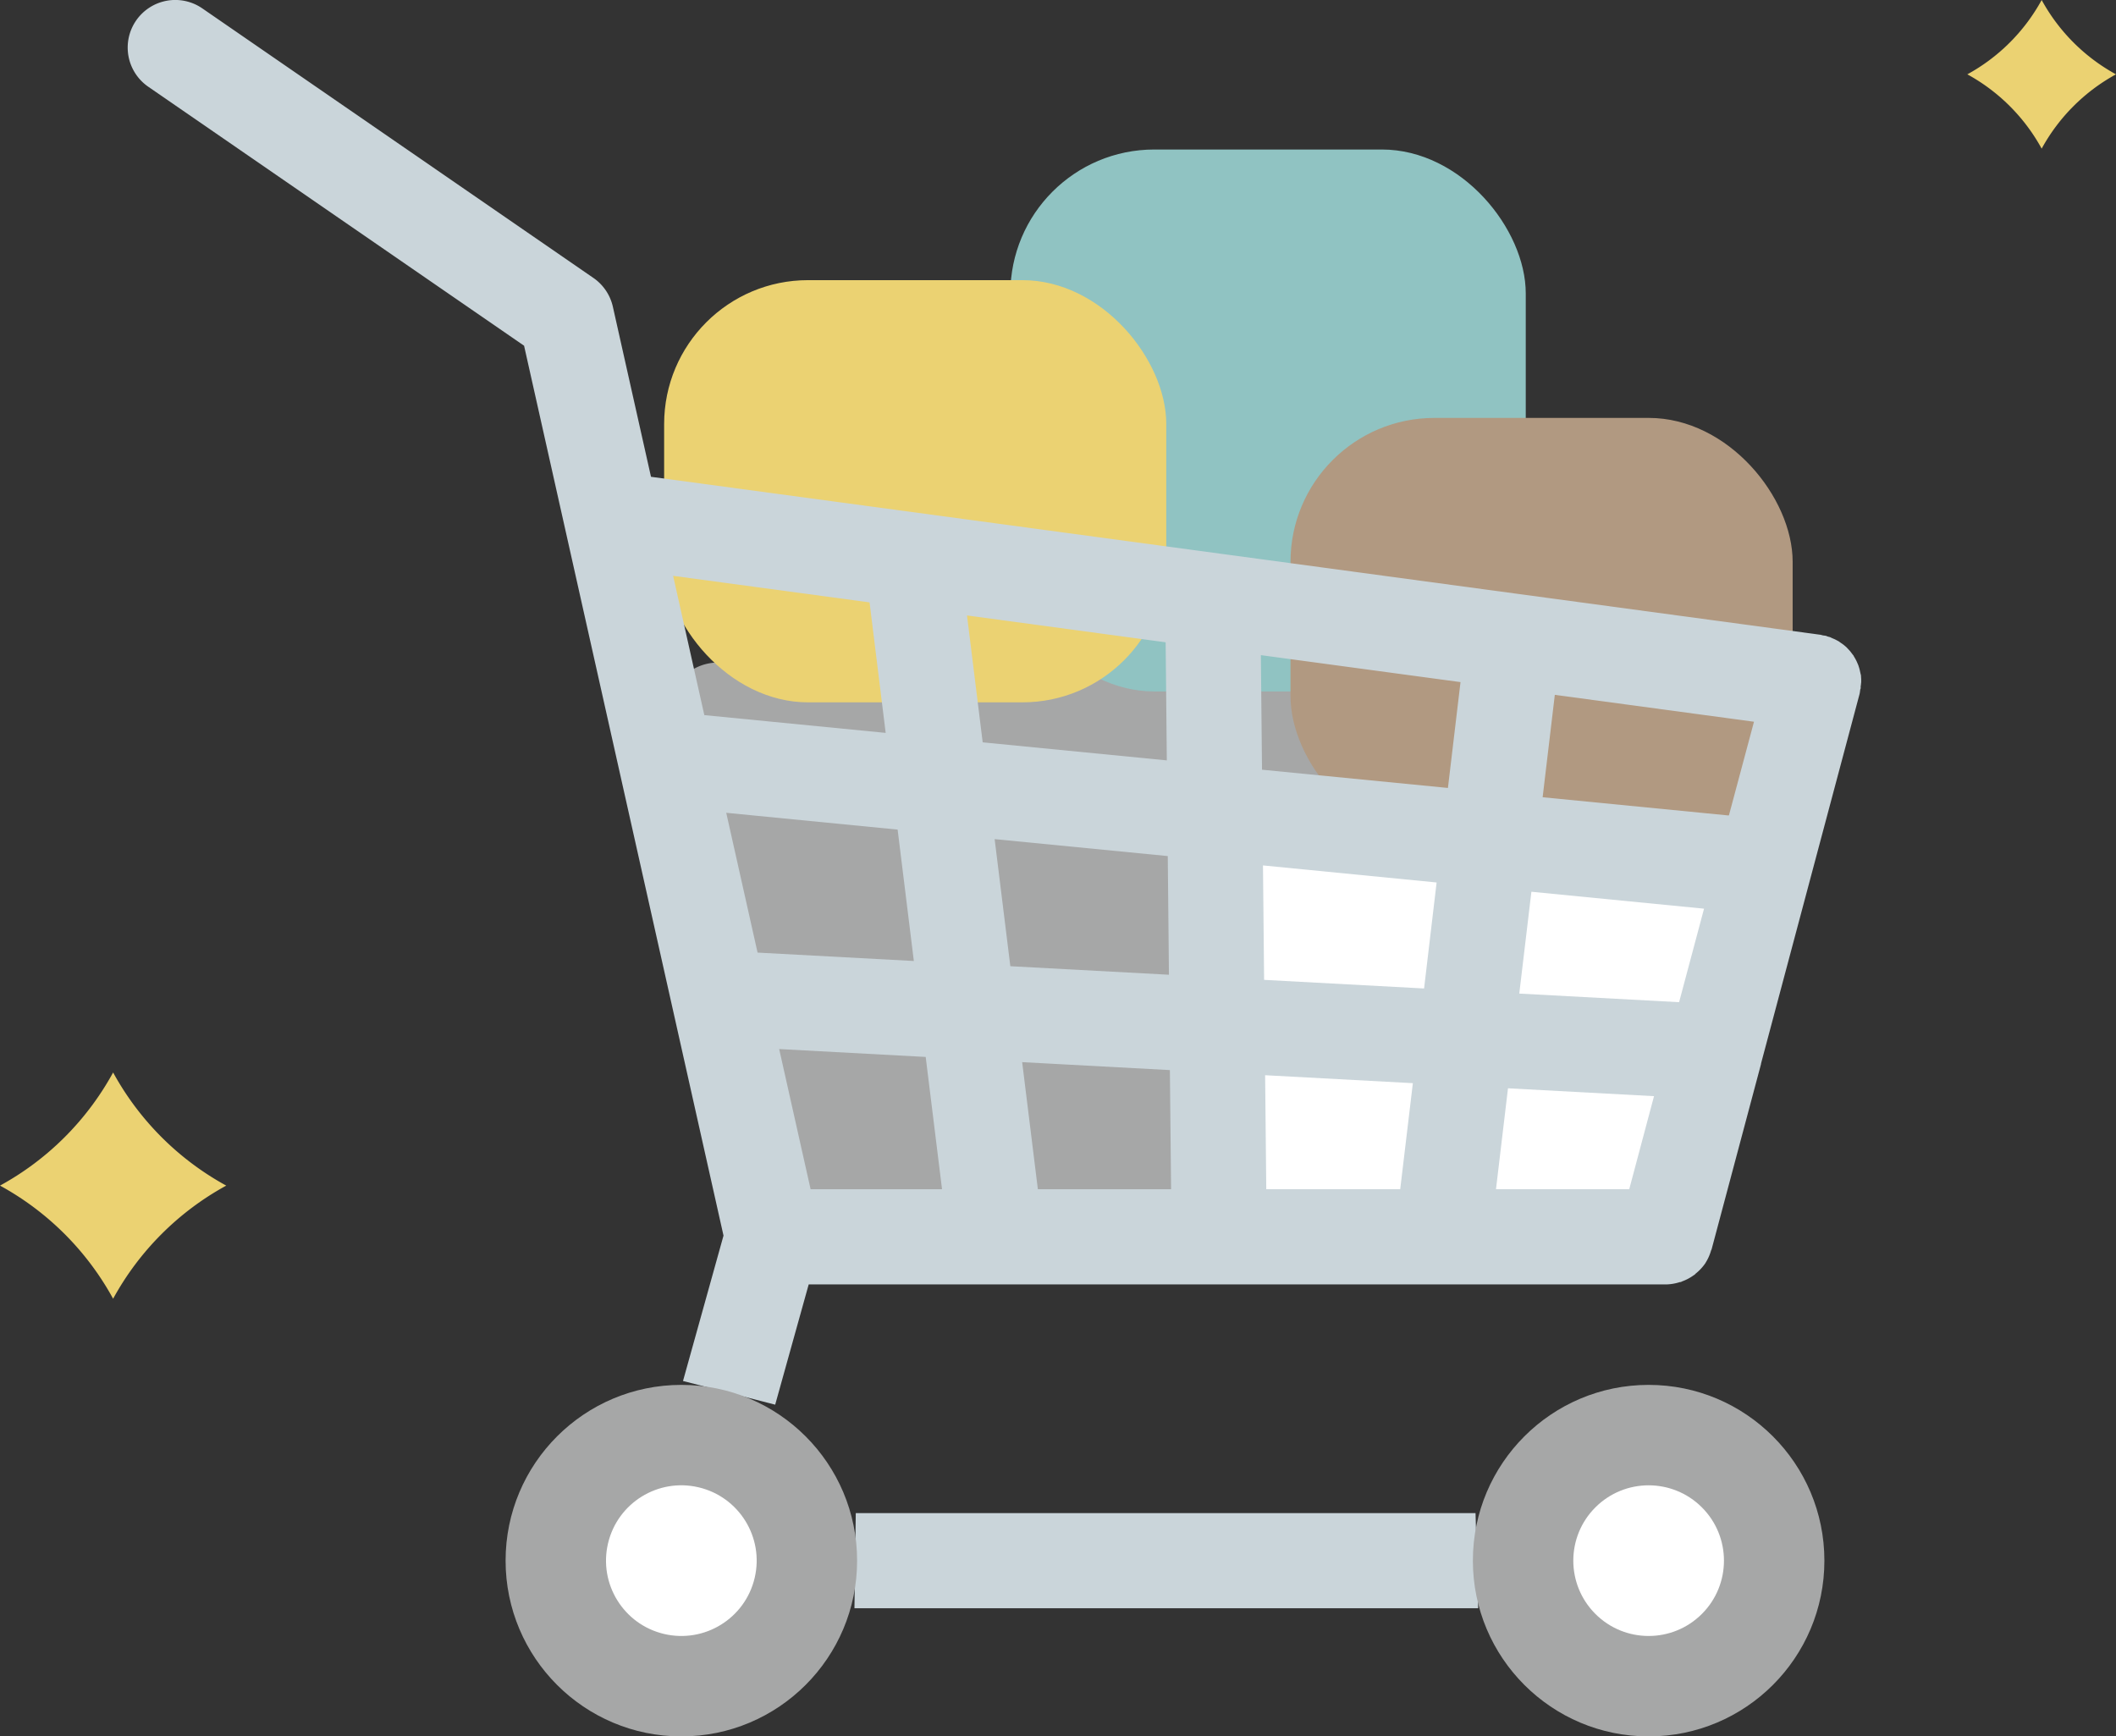
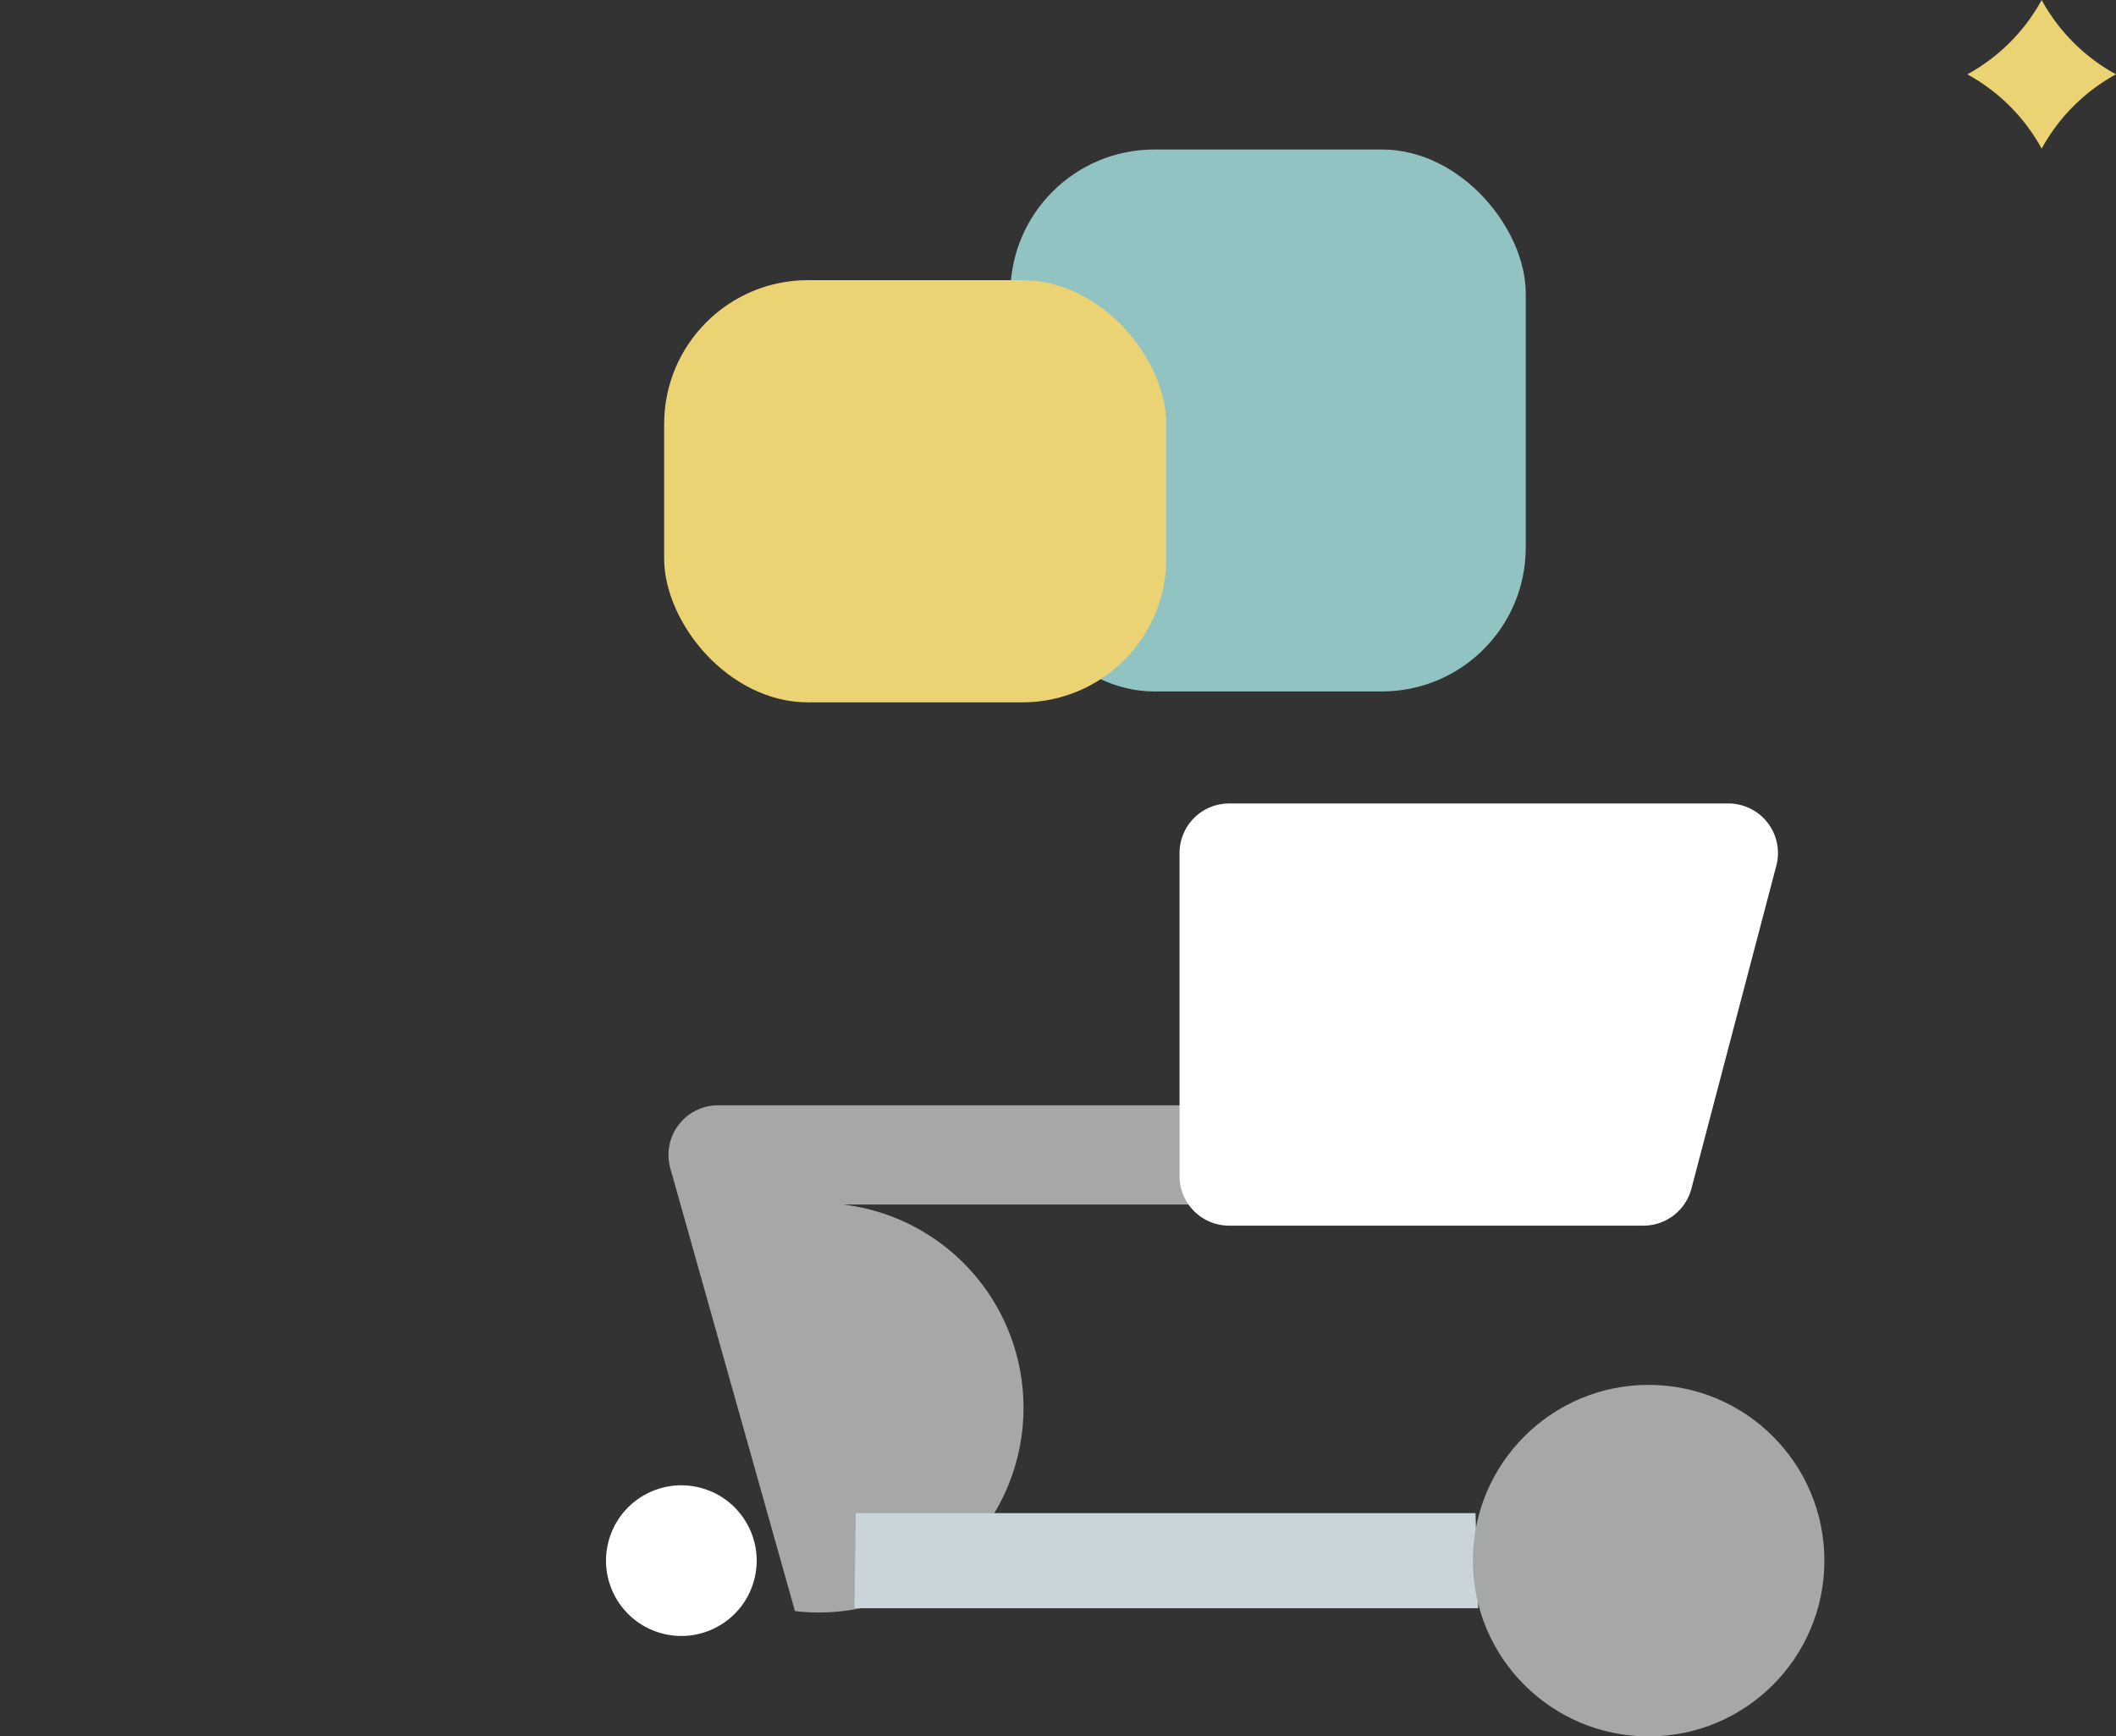
<svg xmlns="http://www.w3.org/2000/svg" width="82.867" height="68" viewBox="0 0 82.867 68">
  <rect x="0" y="0" width="82.867" height="68" fill="#333333" stroke="none" />
  <g id="cart" transform="translate(-729.34 -736.217)">
-     <path id="Path_6184" data-name="Path 6184" d="M802.617,832.728h16.77a1.942,1.942,0,0,0,1.942-1.942V813.447a1.942,1.942,0,0,0-1.942-1.942h-21.65a1.942,1.942,0,0,0-1.87,2.469l4.88,17.338A1.942,1.942,0,0,0,802.617,832.728Z" transform="translate(-40.275 -49.342)" fill="#a6a7a7" />
+     <path id="Path_6184" data-name="Path 6184" d="M802.617,832.728h16.77a1.942,1.942,0,0,0,1.942-1.942a1.942,1.942,0,0,0-1.942-1.942h-21.65a1.942,1.942,0,0,0-1.87,2.469l4.88,17.338A1.942,1.942,0,0,0,802.617,832.728Z" transform="translate(-40.275 -49.342)" fill="#a6a7a7" />
    <rect id="Rectangle_1360" data-name="Rectangle 1360" width="20.184" height="21.223" rx="5.636" transform="translate(768.908 742.072)" fill="#90c3c2" />
    <rect id="Rectangle_1361" data-name="Rectangle 1361" width="19.665" height="16.534" rx="5.636" transform="translate(755.349 747.188)" fill="#ebd272" />
    <path id="Path_6185" data-name="Path 6185" d="M855.811,844.051h16.225a1.942,1.942,0,0,0,1.879-1.448l3.326-12.649a1.942,1.942,0,0,0-1.879-2.436H855.811a1.942,1.942,0,0,0-1.942,1.942v12.649A1.942,1.942,0,0,0,855.811,844.051Z" transform="translate(-78.336 -59.836)" fill="#fff" />
-     <rect id="Rectangle_1362" data-name="Rectangle 1362" width="19.665" height="16.534" rx="5.636" transform="translate(779.879 752.583)" fill="#b19981" />
    <g id="Group_2946" data-name="Group 2946" transform="translate(734.34 736.217)">
-       <path id="Path_6187" data-name="Path 6187" d="M802.229,762.922v-.02c0-.058,0-.116-.007-.173,0-.031,0-.062-.009-.092s-.017-.068-.024-.1c-.012-.055-.023-.11-.04-.163-.01-.033-.02-.065-.032-.1s-.028-.065-.042-.1-.04-.09-.064-.134-.04-.072-.062-.107c-.01-.015-.015-.032-.025-.048s-.024-.026-.034-.041c-.025-.034-.049-.066-.075-.1s-.066-.076-.1-.112-.046-.051-.071-.074-.052-.046-.079-.068c-.044-.037-.091-.069-.138-.1-.028-.019-.052-.041-.081-.058s-.056-.03-.084-.045c-.05-.028-.1-.05-.157-.073l-.028-.013c-.026-.011-.049-.026-.075-.034s-.056-.014-.083-.022-.041-.019-.064-.025c-.041-.011-.082-.012-.123-.02s-.07-.021-.108-.026l-23.4-3.161-.052-.007-22.338-3.017-1.493-6.66a1.866,1.866,0,0,0-.761-1.127l-15.318-10.557a1.863,1.863,0,1,0-2.115,3.069l14.717,10.142,1.619,7.224h0l6.191,27.625-1.586,5.693,3.61.928,1.312-4.709H794.58a1.862,1.862,0,0,0,.538-.089c.02-.006.041,0,.061-.011s.027-.015.042-.021a1.837,1.837,0,0,0,.451-.241c.011-.008.025-.012.035-.021s.029-.033.046-.047a1.855,1.855,0,0,0,.352-.373l.015-.017,0,0,0-.006a1.853,1.853,0,0,0,.228-.5c.006-.019.018-.033.023-.052l1.935-7.254,0-.019,3.856-14.462c.016-.059.019-.118.029-.178,0-.019.014-.034.017-.053s0-.045,0-.068.01-.057.011-.085S802.228,762.954,802.229,762.922Zm-45.306,1.3-1.222-5.454,7.693,1.039.631,5.111Zm2.085,9.3-1.227-5.475,6.712.658.635,5.146Zm2.077,9.267-1.231-5.49,5.738.309.64,5.181Zm6.125-22.47,7.779,1.051.046,4.625-7.211-.707Zm1.082,8.759,6.78.664.046,4.647-6.211-.334Zm1.693,13.711-.615-4.977,5.785.311.047,4.666Zm14.19,0H778.93l-.045-4.465,5.786.311Zm.935-7.862-6.265-.337-.044-4.482,6.8.668Zm.934-7.853-7.281-.714-.045-4.487,7.819,1.056Zm7.1,15.715h-5.218l.47-3.953,5.719.308Zm1.953-7.325-6.259-.337.475-3.988,6.761.663Zm1.95-7.311-7.294-.715.477-4.01,7.8,1.053Z" transform="translate(-734.34 -736.217)" fill="#cad5da" />
      <path id="Path_6188" data-name="Path 6188" d="M841.251,908.155H816.98l-.052,3.726h24.426Z" transform="translate(-788.466 -848.9)" fill="#cad5da" />
    </g>
    <g id="Group_2947" data-name="Group 2947" transform="translate(787.021 790.451)">
      <circle id="Ellipse_217" data-name="Ellipse 217" cx="6.883" cy="6.883" r="6.883" transform="translate(0)" fill="#a6a7a7" />
-       <circle id="Ellipse_218" data-name="Ellipse 218" cx="2.95" cy="2.95" r="2.95" transform="translate(2.711 6.883) rotate(-45)" fill="#fff" />
    </g>
    <g id="Group_2948" data-name="Group 2948" transform="translate(749.14 790.451)">
-       <circle id="Ellipse_219" data-name="Ellipse 219" cx="6.883" cy="6.883" r="6.883" transform="translate(0)" fill="#a6a7a7" />
      <circle id="Ellipse_220" data-name="Ellipse 220" cx="2.95" cy="2.95" r="2.95" transform="translate(3.336 9.079) rotate(-76.767)" fill="#fff" />
    </g>
    <g id="Group_2949" data-name="Group 2949" transform="translate(729.34 778.217)">
-       <path id="Path_6019" data-name="Path 6019" d="M1144.729,1746.275h0a11.147,11.147,0,0,0,4.43,4.43h0a11.147,11.147,0,0,0-4.43,4.43h0a11.143,11.143,0,0,0-4.43-4.43h0a11.143,11.143,0,0,0,4.43-4.43Z" transform="translate(-1140.299 -1746.275)" fill="#ebd272" />
-     </g>
+       </g>
    <g id="Group_2950" data-name="Group 2950" transform="translate(806.386 736.217)">
      <path id="Path_6020" data-name="Path 6020" d="M1173.507,1778.225h0a7.321,7.321,0,0,0,2.91,2.911h0a7.319,7.319,0,0,0-2.91,2.91h0a7.322,7.322,0,0,0-2.911-2.91h0a7.323,7.323,0,0,0,2.911-2.911Z" transform="translate(-1170.597 -1778.225)" fill="#ebd272" />
    </g>
  </g>
</svg>